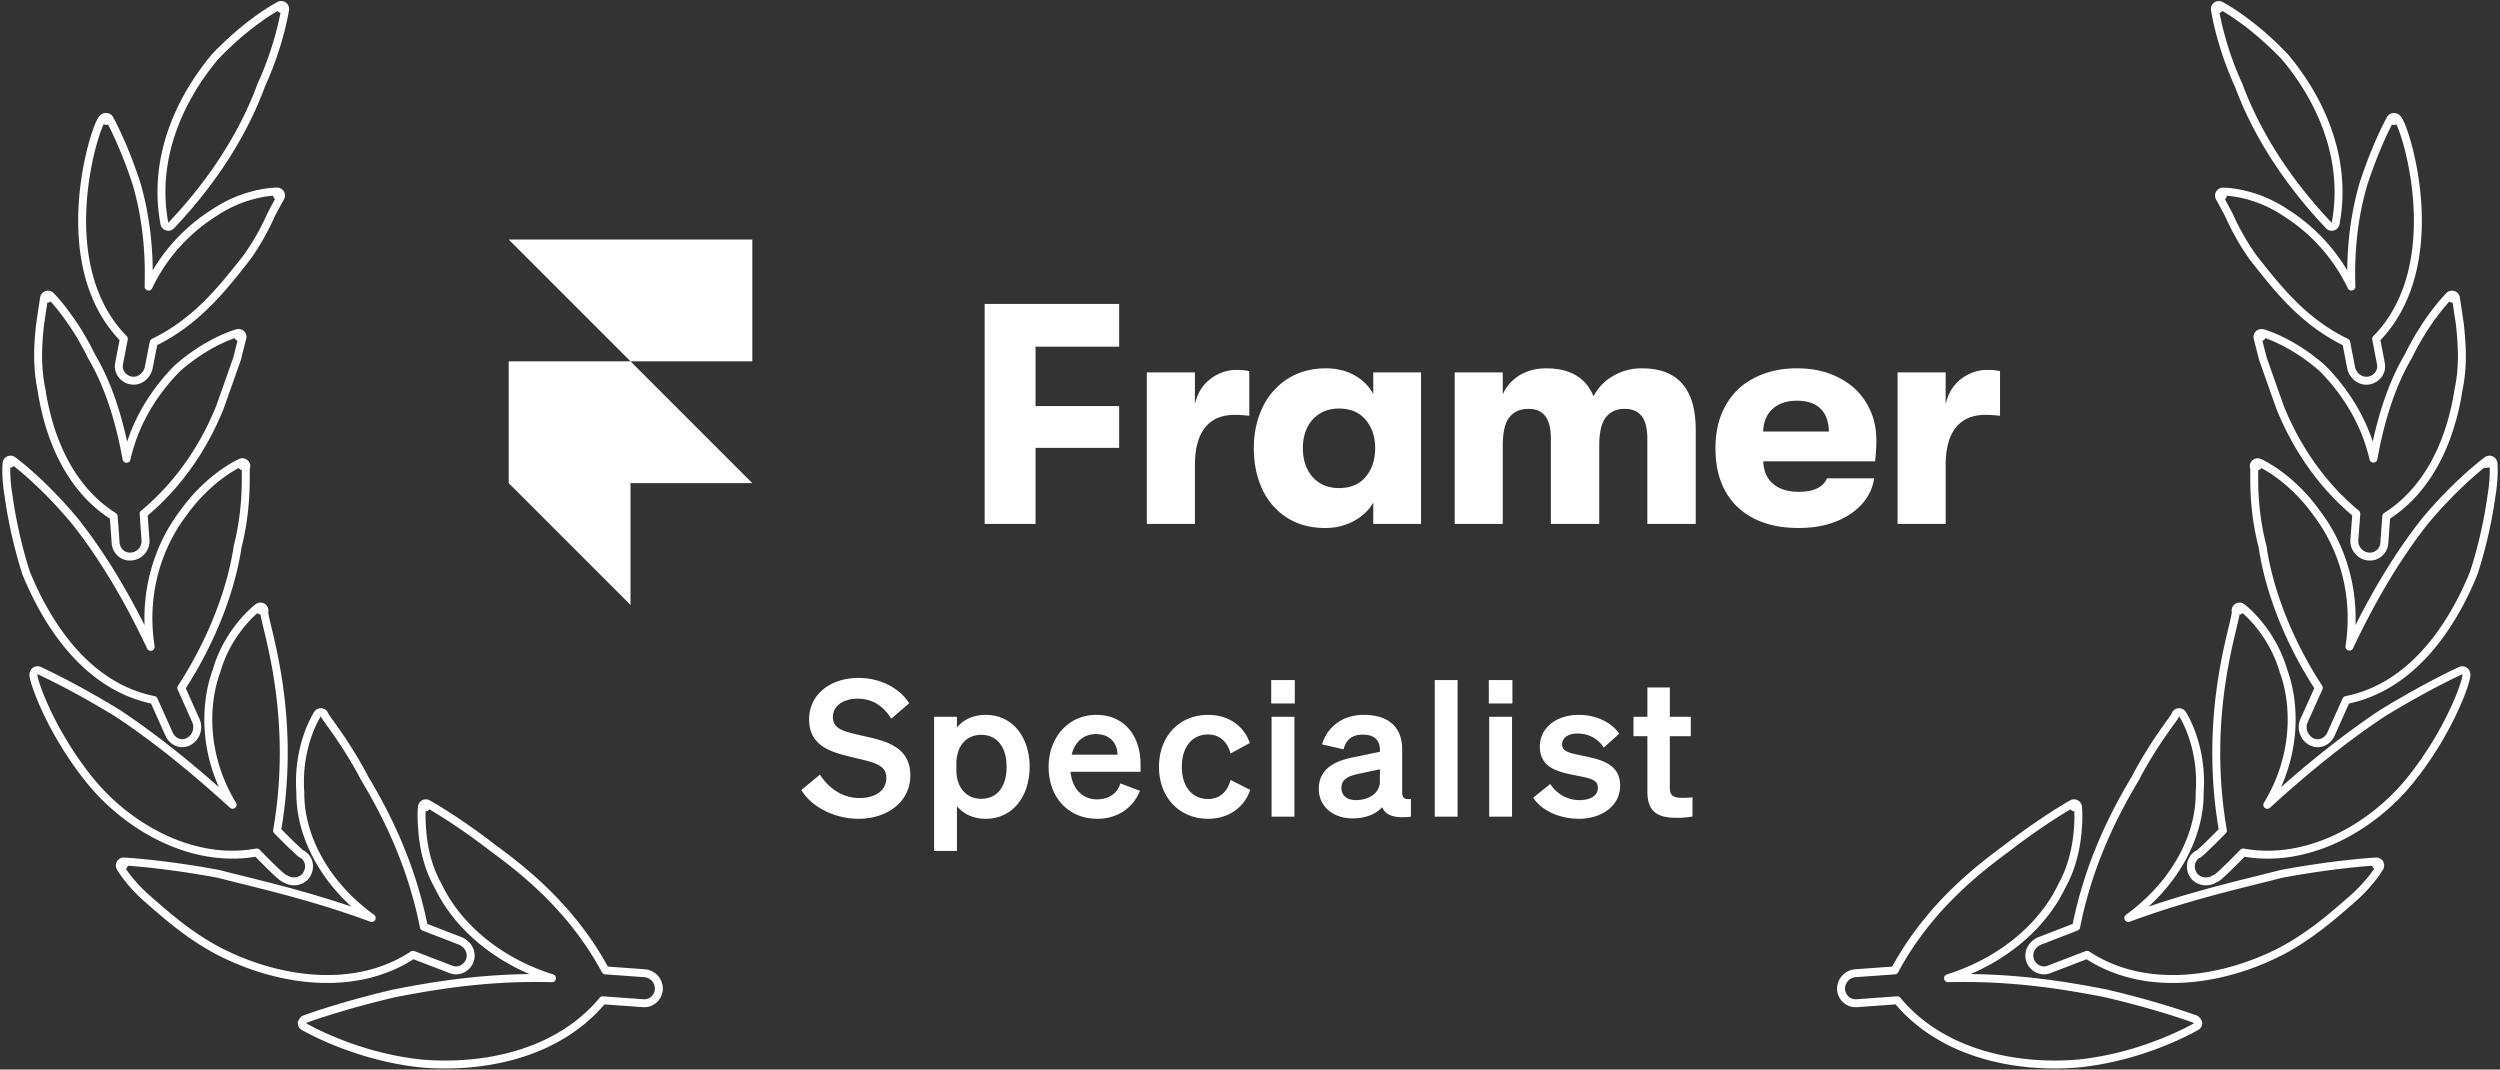
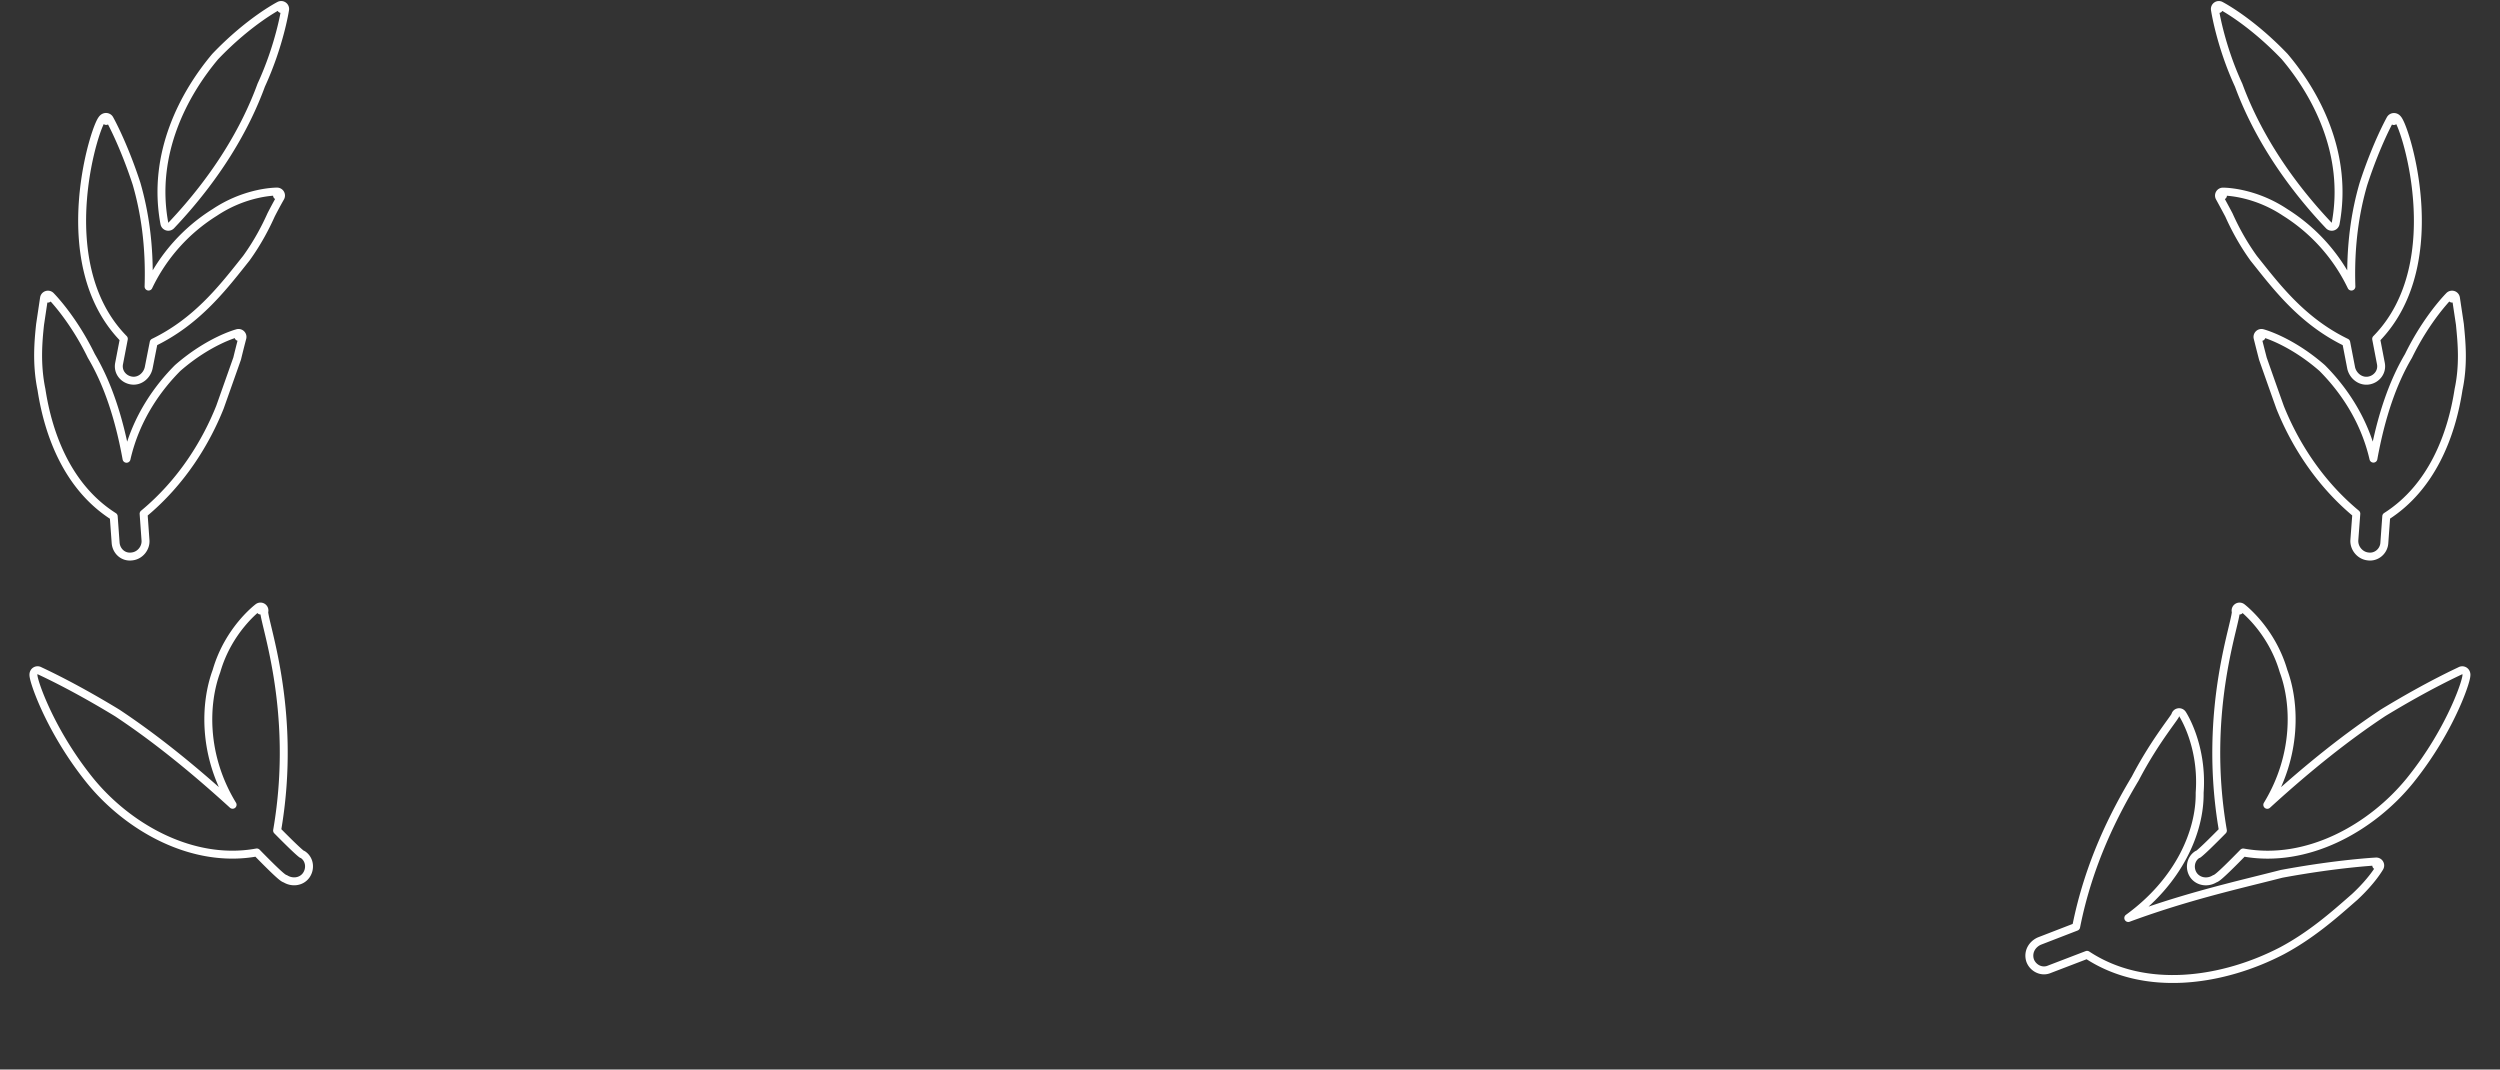
<svg xmlns="http://www.w3.org/2000/svg" width="1122" height="480" fill="none">
  <rect width="100%" height="100%" fill="#333333" stroke="none" />
  <path stroke="#fff" stroke-linejoin="round" stroke-width="3.559" d="m126.193 4.022 1.76.267a1.781 1.781 0 0 0-2.569-1.852l.809 1.585Zm0 0c-.809-1.585-.81-1.585-.81-1.584h-.001l-.004.002-.01.005-.035.018-.125.066a32.98 32.98 0 0 0-.47.255c-.406.224-.998.56-1.751 1.009a99 99 0 0 0-6.295 4.118c-5.26 3.715-12.418 9.424-20.057 17.423l-.074.083c-13.73 16.303-28.656 43.41-22.78 74.905a1.78 1.78 0 0 0 3.04.898c20.755-21.908 33.424-43.847 40.407-62.981 4.146-8.996 6.822-17.457 8.463-23.672a130.6 130.6 0 0 0 1.745-7.458 86.778 86.778 0 0 0 .485-2.62l.023-.145.006-.039.002-.01V4.29l.001-.001-1.76-.268Zm-19.14 147.185-.448-1.722h-.002l-.004.001-.011.003-.035.01-.124.034c-.105.029-.255.073-.449.132a38.1 38.1 0 0 0-1.654.551 61.097 61.097 0 0 0-5.895 2.485c-4.914 2.363-11.578 6.262-18.648 12.425a1.861 1.861 0 0 0-.093.087c-8.284 8.333-18.623 21.903-22.902 40.683-3.426-18.849-8.64-34.054-15.799-46.152-4.152-8.539-8.68-15.259-12.178-19.853a92.96 92.96 0 0 0-4.315-5.277 59.388 59.388 0 0 0-1.59-1.725l-.092-.094-.026-.025-.007-.008-.003-.002v-.001s-.001-.001-1.258 1.259m85.533 17.189 1.718.463-.001.002-.002.007-.007.029-.032.118-.124.469a480.251 480.251 0 0 0-2.15 8.548 2.05 2.05 0 0 1-.052.174l-.909 2.573a13819.255 13819.255 0 0 1-6.782 19.176c-6.19 15.474-16.927 33.456-34.261 47.811l.844 11.824c.301 3.568-2.478 7.004-6.156 7.333-3.902.509-6.934-2.444-7.235-6.034l-.001-.02-.86-11.887c-20.535-13.006-29.312-36.502-32.428-56.947-2.376-11.496-1.414-21.788-.637-29.164l.01-.076 1.294-8.656.354-2.368.093-.617.023-.157.006-.04.002-.01v-.003l1.76.263m85.533 17.189 1.718.463a1.778 1.778 0 0 0-2.165-2.185l.447 1.722ZM21.52 134.018l1.257-1.26a1.781 1.781 0 0 0-3.017.997l1.76.263Z" />
  <path stroke="#fff" stroke-linejoin="round" stroke-width="3.559" d="m124.34 87.754.019-1.78h-.191a33.526 33.526 0 0 0-2.26.127 49.51 49.51 0 0 0-6.265.992 57.096 57.096 0 0 0-19.236 8.225 79.595 79.595 0 0 0-29.731 33.288c.6-18.327-1.735-33.505-5.397-46.152a1.74 1.74 0 0 0-.018-.059c-2.967-9.057-5.974-16.286-8.245-21.26a140.228 140.228 0 0 0-2.756-5.716 81.958 81.958 0 0 0-1.048-1.976l-.016-.027-.004-.008-.001-.003c-.001 0-.001-.001-1.55.874l1.549-.875a1.781 1.781 0 0 0-.535-.587 1.899 1.899 0 0 0-1.594-.267c-.397.11-.675.321-.82.447-.298.256-.525.578-.682.824-.341.532-.71 1.282-1.088 2.168-.77 1.798-1.693 4.426-2.627 7.68-1.868 6.516-3.808 15.665-4.604 25.924-1.566 20.176 1.267 45.087 18.34 62.475l-2.103 10.948c-.83 3.892 1.906 7.254 5.607 7.776 3.735.534 6.862-2.288 7.63-5.627l.01-.054 2.255-11.431c18.81-9.128 30.293-23.592 39.962-35.771.537-.676 1.068-1.346 1.595-2.007.017-.022.035-.045.051-.068 5.274-7.31 8.806-14.296 11.094-19.402a226.467 226.467 0 0 1 3.042-5.727 148.906 148.906 0 0 1 1.081-1.928l.057-.098.013-.024.003-.005.001-.001a1.78 1.78 0 0 0-1.518-2.675l-.02 1.78Zm-7.439 186.24c-1.065-1.426-1.065-1.426-1.066-1.425l-.002.001-.003.003-.011.008-.036.027-.125.097c-.107.084-.259.205-.452.364-.385.317-.933.785-1.602 1.401a55.881 55.881 0 0 0-5.159 5.462c-3.97 4.795-8.612 11.921-11.286 21.243-5.319 14.319-6.354 37.677 7.235 60.006C84.944 343.446 68.17 330.298 52.651 320a1.419 1.419 0 0 0-.058-.037c-10.536-6.42-19.27-11.148-25.376-14.283a285.477 285.477 0 0 0-8.765-4.318l-.175-.083-.455-.216-.028-.014a1.785 1.785 0 0 0-.546-.213 1.838 1.838 0 0 0-1.341.233c-.411.253-.62.599-.718.814a2.23 2.23 0 0 0-.19.899c-.006.356.055.756.125 1.117.149.767.438 1.835.855 3.135.84 2.616 2.252 6.33 4.28 10.766 4.058 8.872 10.617 20.702 20.094 32.459l.004.004c17.287 21.302 46.324 37.567 74.89 32.317 2.114 2.172 4.873 4.968 7.241 7.255 1.309 1.264 2.523 2.397 3.452 3.186.455.386.892.734 1.262.975a3.4 3.4 0 0 0 .719.367c.038.013.086.029.143.044 2.963 1.848 7.036 1.48 9.237-1.419l.008-.011c2.14-2.863 1.842-7.135-1.248-9.334a1.77 1.77 0 0 0-.613-.28 13.71 13.71 0 0 1-.852-.687c-.844-.724-1.991-1.791-3.274-3.025-2.301-2.212-4.968-4.889-6.959-6.905 4.79-27.721 3.016-51.647.212-69.075-1.417-8.808-3.098-15.958-4.322-21.076l-.173-.722c-.535-2.233-.96-4.005-1.223-5.337-.145-.738-.23-1.283-.26-1.663-.012-.147-.014-.245-.012-.304a1.78 1.78 0 0 0-2.749-2.001l1.065 1.426Zm1.688.513-.002.013a.111.111 0 0 1 .002-.013Z" />
-   <path stroke="#fff" stroke-linejoin="round" stroke-width="3.559" d="m55.549 388.418.09-1.777h.014l.04.002.152.009.591.035a169.5 169.5 0 0 1 2.283.162c1.994.153 4.91.406 8.614.805 7.407.798 17.967 2.179 30.598 4.516.04.007.08.016.118.026 3.29.845 6.72 1.699 10.285 2.586 16.731 4.165 36.426 9.067 58.475 17.205-22.736-16.5-32.235-38.755-32.013-56.207-.779-10.597 1.126-19.392 3.233-25.549 1.056-3.087 2.164-5.515 3.015-7.182.425-.833.787-1.477 1.046-1.918a22.661 22.661 0 0 1 .393-.646l.013-.02a1.78 1.78 0 0 1 3.267.652l.042.071c.194.323.526.811 1.01 1.495.327.462.719 1.008 1.165 1.629.827 1.15 1.836 2.556 2.952 4.154 3.465 4.968 8.145 12.069 12.75 20.896 9.299 15.512 20.827 37.808 26.532 66.592l16.423 6.357.075.031c3.11 1.371 5.312 4.662 4.241 8.46l-.014.046c-1.039 3.337-4.986 5.765-8.716 4.15l-16.893-6.473c-26.15 17.282-61.199 11.872-87.606-1.888l-.012-.006c-12.678-6.734-22.733-15.543-30.305-22.177-.753-.659-1.482-1.298-2.186-1.91a3.063 3.063 0 0 1-.037-.033c-3.961-3.645-6.742-6.922-8.541-9.303a45.094 45.094 0 0 1-1.989-2.836 26.56 26.56 0 0 1-.616-1.01l-.034-.061-.01-.019-.004-.007-.002-.002v-.001l1.56-.854Zm0 0 .089-1.777a1.777 1.777 0 0 0-1.65 2.63l1.56-.853Z" />
-   <path stroke="#fff" stroke-linejoin="round" stroke-width="3.559" d="m191.117 362.302-1.77-.189v.007l-.002.012-.004.042-.013.147c-.011.127-.026.31-.041.547-.03.474-.064 1.164-.08 2.054-.032 1.778.006 4.353.285 7.592.466 6.481 1.979 16.024 7.327 25.403 7.29 15.362 24.093 32.648 50.921 41.102-28.373-.73-51.375 3.021-70.608 6.763l-.064.014c-12.21 2.844-22.322 5.762-29.387 7.971a298.94 298.94 0 0 0-8.194 2.683 204.205 204.205 0 0 0-2.721.963l-.144.053-.036.013-.002.001h-.001l-.008.003-.003.001-.001.001.001.001c-.449.252-1.067 1.107-1.158 1.666a1.781 1.781 0 0 0 1.039 1.618l.142.078.095.053.683.374c.69.376 1.708.919 3.022 1.582a140.534 140.534 0 0 0 11.204 5.025c9.517 3.791 22.853 7.974 38.098 9.468l.032.003c28.267 2.257 61.044-4.646 80.766-28.424l18.066 1.305.014.001c3.738.315 6.997-2.569 7.113-6.367v-.005c.107-3.799-2.841-6.788-6.419-7.09l-.023-.001-17.532-1.254c-14.112-26.22-34.322-43.171-50.09-54.638-8.329-6.464-15.724-11.489-21.044-14.901a214.047 214.047 0 0 0-6.286-3.891c-.741-.44-1.316-.774-1.707-.998l-.448-.255-.117-.065-.03-.017-.009-.005-.002-.001-.001-.001-.863 1.556Zm0 0-1.77-.19a1.779 1.779 0 0 1 2.633-1.366l-.863 1.556ZM4.72 208.063l-1.769-.193v.003l-.001.006-.002.019-.006.061-.019.218c-.015.187-.034.458-.052.808a46.012 46.012 0 0 0-.044 3.01c.04 2.586.278 6.291 1.06 10.833 1.244 8.977 3.683 21.394 7.815 34.278.014.045.03.089.048.132 9.885 24.11 27.836 51.046 57.285 56.935l6.881 15.389.005.011c1.525 3.348 5.476 5.15 8.94 3.136 3.173-1.841 4.53-5.906 3.078-9.221l-.004-.011-6.573-14.73c14.513-22.342 22.589-45.22 25.286-63.38 2.574-10.193 3.335-19.146 3.56-25.593.095-2.723.094-5.007.093-6.725l.001-.897c.001-.91.01-1.556.039-1.979.004-.054.007-.099.011-.136a1.778 1.778 0 0 0-2.291-2.44l.705 1.634-.706-1.634-.002.001-.004.002-.012.005-.039.017-.135.061c-.115.053-.281.13-.492.233-.422.206-1.028.515-1.787.936a60.244 60.244 0 0 0-6.15 3.951c-4.995 3.632-11.468 9.372-17.44 17.832-9.712 12.785-18.426 33.919-14.368 59.664-11.25-23.87-22.797-42.251-33.85-56.215l-.026-.032c-7.427-8.949-14.406-15.793-19.535-20.403a143.48 143.48 0 0 0-6.135-5.231 87.782 87.782 0 0 0-2.155-1.674l-.12-.088-.032-.024-.01-.006-.002-.002-.001-.001-1.045 1.44Zm0 0-1.769-.194a1.78 1.78 0 0 1 2.813-1.246l-1.044 1.44Z" />
-   <path fill="#fff" d="M228.311 107.496h109.327v54.664h-54.664l-54.663-54.664Zm0 54.664h54.663l54.664 54.663H228.311V162.16Zm0 54.663h54.663v54.664l-54.663-54.664Zm213.599-80.432h60.369v19.184H464.76v26.659h37.519v18.76H464.76v34.133h-22.85v-98.736Zm72.781 30.749h21.582v14.246c1.128-4.895 3.434-8.654 6.912-11.284 3.566-2.73 7.526-4.09 11.848-4.09 2.258 0 4.141.192 5.641.564v20.031c-2.153-.26-4.319-.4-6.488-.424-5.925 0-10.386 1.924-13.4 5.781-3.003 3.761-4.513 9.402-4.513 16.928v26.235h-21.572V167.14h-.01Zm80.052 69.822c-6.581 0-12.32-1.554-17.209-4.657a30.13 30.13 0 0 1-11.001-12.695c-2.539-5.449-3.816-11.616-3.816-18.476 0-6.772 1.325-12.887 3.956-18.337a30.61 30.61 0 0 1 11.284-12.835c4.978-3.102 10.67-4.657 17.069-4.657 4.793 0 9.078 1.039 12.836 3.106 3.758 2.073 6.58 4.895 8.462 8.462v-9.733h21.439v67.987h-21.439v-9.593c-1.882 3.386-4.796 6.157-8.746 8.323a26.696 26.696 0 0 1-12.835 3.105Zm6.207-17.916c5.169 0 9.167-1.691 11.989-5.077 2.822-3.385 4.233-7.666 4.233-12.835 0-5.077-1.411-9.31-4.233-12.696-2.822-3.386-6.82-5.077-11.989-5.077-4.896 0-8.838 1.643-11.848 4.937-2.914 3.293-4.373 7.567-4.373 12.836 0 5.268 1.459 9.59 4.373 12.975 3.01 3.294 6.959 4.937 11.848 4.937Zm51.907-51.906h21.582v9.873c1.51-3.484 3.949-6.306 7.331-8.462 3.485-2.156 7.527-3.246 12.132-3.246 10.721 0 17.824 4.182 21.299 12.556a21.456 21.456 0 0 1 8.606-9.027 24.683 24.683 0 0 1 13.115-3.529c16.082 0 24.121 9.211 24.121 27.646v42.176h-21.722v-38.226c0-4.602-.847-7.988-2.539-10.154-1.694-2.159-4.233-3.246-7.618-3.246-3.666 0-6.488 1.271-8.463 3.81-1.975 2.446-2.962 6.72-2.962 12.835v34.981h-21.722v-38.366c0-4.606-.844-7.947-2.538-10.014-1.593-2.159-4.09-3.246-7.469-3.246-3.765 0-6.635 1.271-8.609 3.81-1.975 2.446-2.962 6.72-2.962 12.835v34.981h-21.575V167.14h-.007Zm189.259 30.468c0 2.911-.192 6.064-.574 9.45h-50.205c.191 4.421 1.691 7.8 4.513 10.157 2.822 2.347 6.638 3.526 11.424 3.526 6.68 0 10.913-2.026 12.696-6.068h21.158c-1.038 6.679-4.704 12.081-11.004 16.221-6.205 4.042-13.823 6.068-22.85 6.068-11.657 0-20.826-3.153-27.506-9.453-6.58-6.304-9.873-15.091-9.873-26.375 0-7.336 1.503-13.683 4.513-19.044a29.774 29.774 0 0 1 12.836-12.412c5.551-2.911 11.991-4.373 19.333-4.373 6.953 0 13.109 1.363 18.47 4.093 5.453 2.73 9.641 6.536 12.552 11.425 3.013 4.895 4.517 10.488 4.517 16.785Zm-21.309-3.95c-.092-4.513-1.36-7.95-3.809-10.297-2.44-2.347-5.972-3.526-10.578-3.526-4.605 0-8.271 1.268-11.001 3.81-2.63 2.446-3.994 5.78-4.093 10.013h29.481Zm30.823-26.518h21.582v14.246c1.128-4.895 3.434-8.654 6.912-11.284a19.079 19.079 0 0 1 11.848-4.09c2.255 0 4.141.192 5.641.564v20.031c-2.153-.26-4.319-.4-6.488-.424-5.924 0-10.386 1.924-13.4 5.781-3.013 3.761-4.513 9.402-4.513 16.928v26.235H851.63V167.14ZM359.62 354.572l8.371-6.919c4.27 6.663 10.676 10.506 17.68 10.506 6.918 0 12.128-3.16 12.128-9.054 0-6.235-6.406-7.089-15.545-9.309-9.224-2.221-19.132-4.954-19.132-16.912 0-11.36 9.737-18.62 22.122-18.62 10.505 0 18.705 4.954 22.805 11.36l-8.029 6.918c-3.416-5.295-7.943-8.968-15.118-8.968-6.577 0-11.103 3.331-11.103 8.2 0 5.381 4.697 6.491 12.982 8.37 9.908 2.221 21.78 4.527 21.78 17.851 0 12.043-10.591 19.474-23.232 19.474-10.505 0-20.926-5.039-25.709-12.897Zm82.751 12.897c-5.808 0-10.079-2.306-12.897-5.637v20.072h-10.25v-60.216h10.25v4.783c2.818-3.331 7.089-5.637 12.897-5.637 12.555 0 19.73 10.591 19.73 23.318 0 12.726-7.175 23.317-19.73 23.317Zm-13.154-24.599v2.648c0 8.285 4.784 12.983 11.104 12.983 7.431 0 11.445-5.808 11.445-14.349 0-8.542-4.014-14.35-11.445-14.35-6.32 0-11.104 4.613-11.104 13.068Zm63.182 24.599c-12.812 0-21.78-9.481-21.78-23.317 0-13.154 8.883-23.318 21.353-23.318 12.982 0 19.901 9.822 19.901 22.122v3.416h-31.432c.769 7.687 5.381 12.385 11.958 12.385 5.039 0 9.053-2.562 10.42-7.175l8.797 3.331c-3.16 7.858-10.249 12.556-19.217 12.556Zm-.513-38.008c-5.295 0-9.395 3.16-10.932 9.224h20.584c-.086-4.954-3.16-9.224-9.652-9.224Zm38.524 14.691c0 9.139 4.783 14.434 11.787 14.434 5.467 0 8.798-3.587 10.079-8.541l8.797 4.441c-2.306 7.26-9.139 12.983-18.876 12.983-12.812 0-22.036-9.481-22.036-23.317 0-13.837 9.224-23.318 22.036-23.318 9.652 0 16.314 5.466 18.705 12.641l-8.626 4.698c-1.281-4.869-4.612-8.541-10.079-8.541-7.004 0-11.787 5.38-11.787 14.52Zm40.106-28.443v-10.505h10.591v10.505h-10.591Zm10.42 5.979v44.841h-10.249v-44.841h10.249Zm26.059 45.61c-8.541 0-15.118-5.21-15.118-13.239 0-8.541 6.406-12.299 15.032-14.093l12.385-2.562v-.769c0-4.27-2.221-6.918-7.687-6.918-4.869 0-7.431 2.221-8.627 6.577l-9.651-2.221c2.221-7.431 8.797-13.239 18.705-13.239 10.762 0 17.253 5.125 17.253 15.46v19.303c0 2.562 1.111 3.331 3.929 2.989v7.943c-7.431.855-11.36-.597-12.897-4.27-2.819 3.16-7.516 5.039-13.324 5.039Zm12.299-16.57v-5.466l-9.652 2.05c-4.356.939-7.601 2.306-7.601 6.32 0 3.502 2.562 5.467 6.491 5.467 5.466 0 10.762-2.904 10.762-8.371Zm34.869-45.524v61.325h-10.249v-61.325h10.249Zm14.016 10.505v-10.505h10.591v10.505h-10.591Zm10.42 5.979v44.841H668.35v-44.841h10.249Zm9.489 36.3 7.687-6.149c2.648 4.356 7.772 7.26 12.982 7.26 4.356 0 8.371-1.538 8.371-5.552 0-3.844-3.758-4.271-10.847-5.723-7.09-1.452-15.204-3.245-15.204-12.812 0-8.199 7.175-14.178 17.51-14.178 7.858 0 14.861 3.502 18.107 8.456l-6.918 6.235c-2.563-4.014-6.833-6.321-11.787-6.321-4.185 0-6.919 1.88-6.919 4.869 0 3.246 3.246 3.843 8.883 5.039 7.602 1.623 17.168 3.246 17.168 13.495 0 9.054-8.285 14.862-18.449 14.862-8.285 0-16.57-3.331-20.584-9.481Zm51.259-2.733V330.4h-6.235v-8.712h6.235v-13.153h10.079v13.153h9.395v8.712h-9.395v23.232c0 4.015 2.306 4.442 5.978 4.442 1.709 0 2.648-.086 4.186-.257v8.627c-1.88.342-4.442.598-7.09.598-8.541 0-13.153-2.648-13.153-11.787Z" />
  <path stroke="#fff" stroke-linejoin="round" stroke-width="3.559" d="m995.812 4.025-1.76.26v.002l.001.003.002.011.006.04.022.145a84.569 84.569 0 0 0 .475 2.62c.352 1.784.907 4.342 1.721 7.46 1.623 6.217 4.281 14.68 8.431 23.679 7.05 19.13 19.74 41.07 40.48 62.978a1.78 1.78 0 0 0 1.8.483 1.771 1.771 0 0 0 1.24-1.38c5.87-31.496-9.06-58.604-22.86-74.909-.02-.027-.05-.054-.07-.08-7.65-7.997-14.79-13.706-20.02-17.42a98.724 98.724 0 0 0-6.27-4.118 60.833 60.833 0 0 0-2.208-1.264l-.125-.066-.035-.018-.01-.005-.003-.002h-.002s-.001-.001-.815 1.581Zm0 0-1.76.26a1.781 1.781 0 0 1 2.574-1.842l-.814 1.582Zm19.128 147.186-1.73.425v.003l.01.008v.031l.03.122c.03.107.07.267.12.476.11.419.26 1.036.46 1.832.4 1.592.99 3.9 1.73 6.766.01.048.03.096.04.143 1.93 5.503 4.63 13.172 7.67 21.688 0 .022.01.044.02.065 6.2 15.466 16.92 33.432 34.23 47.779l-.89 11.862v.032c-.21 3.524 2.53 6.952 6.22 7.293 3.7.506 7.02-2.378 7.24-6.065l.86-11.927c20.49-13.029 29.32-36.468 32.44-56.896 2.37-11.113 1.4-21.105.7-28.373-.02-.263-.05-.523-.07-.779-.01-.031-.01-.062-.01-.092-.54-3.638-.99-6.602-1.3-8.656-.15-1.027-.27-1.827-.35-2.369l-.09-.619-.03-.158v-.04l-.01-.01v-.003a1.774 1.774 0 0 0-1.2-1.424 1.782 1.782 0 0 0-1.81.426l1.25 1.263-1.25-1.262v.003l-.01.008-.03.025c-.02.022-.05.054-.09.094-.08.082-.19.2-.34.356-.3.311-.72.769-1.26 1.37a95.893 95.893 0 0 0-4.34 5.279c-3.51 4.596-8.06 11.317-12.22 19.854-7.14 12.09-12.32 27.276-15.74 46.092-4.32-18.743-14.68-32.294-22.96-40.617l-.09-.086c-7.07-6.162-13.71-10.061-18.61-12.424a61.204 61.204 0 0 0-5.87-2.486c-.71-.253-1.26-.432-1.65-.551-.19-.059-.34-.102-.44-.132l-.13-.034-.03-.01-.01-.002-.01-.001v-.001l-.45 1.722Zm0 0-1.73.425a1.781 1.781 0 0 1 2.18-2.147l-.45 1.722Z" />
  <path stroke="#fff" stroke-linejoin="round" stroke-width="3.559" d="M997.244 90.715c.73 1.342 1.785 3.295 3.086 5.745 2.28 5.103 5.83 12.088 11.08 19.389.01.025.03.049.05.073.6.746 1.2 1.503 1.81 2.269 9.63 12.119 21.01 26.442 39.72 35.506l2.21 11.425c0 .019.01.037.01.056.77 3.378 4.01 6.162 7.71 5.631 3.62-.519 6.43-3.867 5.6-7.775l-2.1-10.934c17.07-17.384 19.91-42.293 18.34-62.47-.79-10.26-2.73-19.408-4.6-25.925-.94-3.255-1.86-5.883-2.63-7.683-.38-.886-.75-1.636-1.09-2.17a4.04 4.04 0 0 0-.68-.824 2.225 2.225 0 0 0-.82-.446 1.903 1.903 0 0 0-1.59.261c-.23.154-.41.357-.54.594l1.54.874a82.052 82.052 0 0 0-1.55-.874v.011l-.02.027c-.01.024-.03.057-.05.101-.05.088-.12.217-.21.386-.18.338-.45.837-.78 1.49a146.15 146.15 0 0 0-2.76 5.716c-2.26 4.973-5.27 12.203-8.23 21.26-.01.017-.01.035-.02.052-3.71 12.643-6.03 27.814-5.42 46.13-7.89-16.449-19.73-27.024-29.71-33.272a57.006 57.006 0 0 0-19.24-8.23 49.349 49.349 0 0 0-6.27-.99 34.095 34.095 0 0 0-1.772-.114 20.045 20.045 0 0 0-.619-.012h-.057l.02 1.78-.021-1.78a1.78 1.78 0 0 0-1.536 2.64l.001.002.003.007.014.024.056.101.219.399c.193.352.478.873.846 1.55Zm72.166 229.259c-.02.012-.03.024-.05.037-15.53 10.297-32.36 23.453-51.8 41.199 13.58-22.334 12.61-45.701 7.29-60.027-2.71-9.322-7.35-16.447-11.31-21.241a56.866 56.866 0 0 0-5.14-5.459 37.213 37.213 0 0 0-1.59-1.4c-.19-.159-.34-.28-.45-.364l-.12-.097-.04-.027-.01-.008v-.003l-.01-.001-1.07 1.422 1.07-1.423a1.773 1.773 0 0 0-2.19.045c-.58.473-.8 1.253-.56 1.948 0 .06 0 .159-.01.307-.04.381-.12.926-.27 1.664-.26 1.326-.68 3.087-1.21 5.305-.06.246-.12.498-.18.755-1.23 5.119-2.91 12.268-4.327 21.076-2.805 17.428-4.578 41.355.205 69.076-1.984 2.017-4.649 4.695-6.948 6.907-1.283 1.234-2.43 2.301-3.274 3.025-.375.321-.658.546-.848.683a1.773 1.773 0 0 0-.621.281c-3.056 2.174-3.478 6.431-1.331 9.328l.035.046c2.265 2.857 6.32 3.258 9.294 1.387.056-.016.104-.032.142-.045.291-.102.546-.258.715-.368.368-.241.805-.589 1.26-.976.928-.79 2.142-1.924 3.451-3.188 2.367-2.288 5.127-5.082 7.237-7.247 28.59 5.251 57.61-11.006 74.89-32.318v-.003c9.48-11.756 16.05-23.587 20.09-32.46 2.03-4.436 3.43-8.153 4.26-10.772.41-1.3.7-2.373.84-3.147.06-.362.12-.774.11-1.144-.01-.149-.03-.534-.24-.93a1.844 1.844 0 0 0-2.6-.74c-.1.046-.24.116-.45.216l-.22.104c-.4.191-.95.45-1.63.777-1.62.783-4.01 1.951-7.05 3.519-6.09 3.134-14.8 7.861-25.34 14.281Zm-65.99-45.46s.01.004.01.012c-.01-.007-.01-.012-.01-.012Z" />
  <path stroke="#fff" stroke-linejoin="round" stroke-width="3.559" d="m1068.01 389.294-1.55-.873 1.55.872c.32-.565.3-1.258-.04-1.808a1.773 1.773 0 0 0-1.6-.841l.01.208-.01-.208-.02.001-.04.002-.15.008-.59.036c-.52.033-1.29.084-2.29.161-2 .154-4.93.407-8.64.805-7.43.798-18.01 2.18-30.64 4.517l-.06.01-.06.016c-3.28.844-6.71 1.697-10.26 2.583-16.729 4.17-36.4 9.075-58.449 17.216 22.717-16.502 32.262-38.752 32.034-56.215.782-10.598-1.125-19.393-3.234-25.55-1.058-3.087-2.168-5.516-3.02-7.182a37.461 37.461 0 0 0-1.047-1.919c-.13-.22-.234-.39-.308-.508l-.086-.138-.011-.015a1.78 1.78 0 0 0-3.269.653l-.04.067a27.19 27.19 0 0 1-1.009 1.495c-.329.465-.726 1.018-1.178 1.647a351.235 351.235 0 0 0-2.939 4.136c-3.466 4.967-8.147 12.069-12.753 20.896-9.285 15.512-20.812 37.807-26.538 66.598l-16.416 6.35-.072.03c-3.125 1.369-5.294 4.671-4.247 8.454l.016.054c1.04 3.338 4.995 5.764 8.723 4.15l16.894-6.474c26.142 17.275 61.198 11.872 87.609-1.887l.01-.008c12.74-6.803 22.95-15.739 30.56-22.401.66-.58 1.31-1.143 1.93-1.685.01-.013.03-.026.04-.039 3.92-3.642 6.7-6.915 8.51-9.292.9-1.189 1.56-2.154 2-2.829.22-.338.39-.604.5-.789.06-.092.1-.165.13-.216.01-.026.03-.046.03-.061l.01-.018.01-.006v-.003Z" />
-   <path stroke="#fff" stroke-linejoin="round" stroke-width="3.559" d="m930.82 362.306-.867-1.554h-.001l-.003.002-.008.004-.03.017-.116.066a139.877 139.877 0 0 0-2.144 1.252 215.143 215.143 0 0 0-6.262 3.891 295.463 295.463 0 0 0-21.013 14.9c-15.746 11.466-35.963 28.417-50.068 54.637l-17.618 1.254-.027.002c-3.518.306-6.423 3.306-6.423 7.033 0 .032.001.063.003.095.201 3.752 3.36 6.65 7.183 6.327l18.086-1.307c19.722 23.778 52.492 30.682 80.766 28.425l.032-.003c15.242-1.494 28.578-5.676 38.095-9.466a140.889 140.889 0 0 0 11.206-5.024 104.903 104.903 0 0 0 3.024-1.584c.345-.187.608-.334.779-.428l.104-.057.046-.026a1.78 1.78 0 0 0 1.03-1.614c-.101-.563-.703-1.349-1.167-1.643l.009-.024h-.001l-.003-.001-.01-.004-.037-.014-.144-.053-.558-.202c-.491-.177-1.217-.434-2.163-.76a299.152 299.152 0 0 0-8.197-2.684c-7.065-2.208-17.177-5.126-29.384-7.971a.62.62 0 0 0-.064-.013c-19.23-3.742-42.234-7.487-70.602-6.757 26.832-8.452 43.625-25.747 50.918-41.107 5.262-9.372 6.787-18.922 7.316-25.389.28-3.248.303-5.832.254-7.617a40.87 40.87 0 0 0-.104-2.061 21.264 21.264 0 0 0-.048-.55l-.016-.149-.005-.043-.002-.013v-.007l-1.766.22Zm0 0 1.765-.22a1.78 1.78 0 0 0-2.632-1.334l.867 1.554Zm186.46-154.232 1.77-.194a1.772 1.772 0 0 0-2.81-1.247l1.04 1.441Zm0 0 1.77-.193v.009l.01.018v.061c.01.052.01.125.02.218.02.188.04.459.05.808.04.699.07 1.715.05 3.011-.04 2.586-.28 6.293-1.05 10.84-1.26 8.974-3.68 21.396-7.9 34.288-.01.04-.03.078-.04.117-9.81 24.101-27.77 51.043-57.21 56.932l-6.88 15.389c0 .013-.01.026-.01.039-.01.005-.01.011-.01.017-1.61 3.296-5.45 5.095-8.99 3.104l-.03-.016c-.01-.004-.01-.008-.02-.013-3.03-1.83-4.51-5.861-3.03-9.209l.01-.011 6.65-14.798c-14.54-22.316-22.59-45.163-25.22-63.303-2.66-10.194-3.44-19.148-3.67-25.597-.09-2.779-.09-5.1-.08-6.831v-.797c0-.911-.01-1.557-.03-1.981-.01-.053-.01-.097-.01-.135a1.744 1.744 0 0 1-.04-1.514 1.773 1.773 0 0 1 2.33-.92l-.7 1.634.7-1.633.01.002.01.005.04.018c.03.014.08.034.13.061.12.053.28.13.5.233.42.206 1.02.515 1.78.936 1.52.841 3.65 2.133 6.15 3.951 5 3.631 11.47 9.371 17.45 17.831 9.7 12.772 18.39 33.863 14.41 59.556 11.24-23.817 22.74-42.162 33.73-56.103l.03-.038c7.46-8.949 14.45-15.791 19.59-20.402 2.57-2.306 4.67-4.054 6.14-5.23.73-.588 1.31-1.033 1.7-1.333.2-.15.35-.263.46-.34.05-.039.09-.068.11-.089l.04-.023.01-.007v-.002l1.04 1.44Zm-1.76.192c0-.001 0-.001 0 0Z" />
</svg>